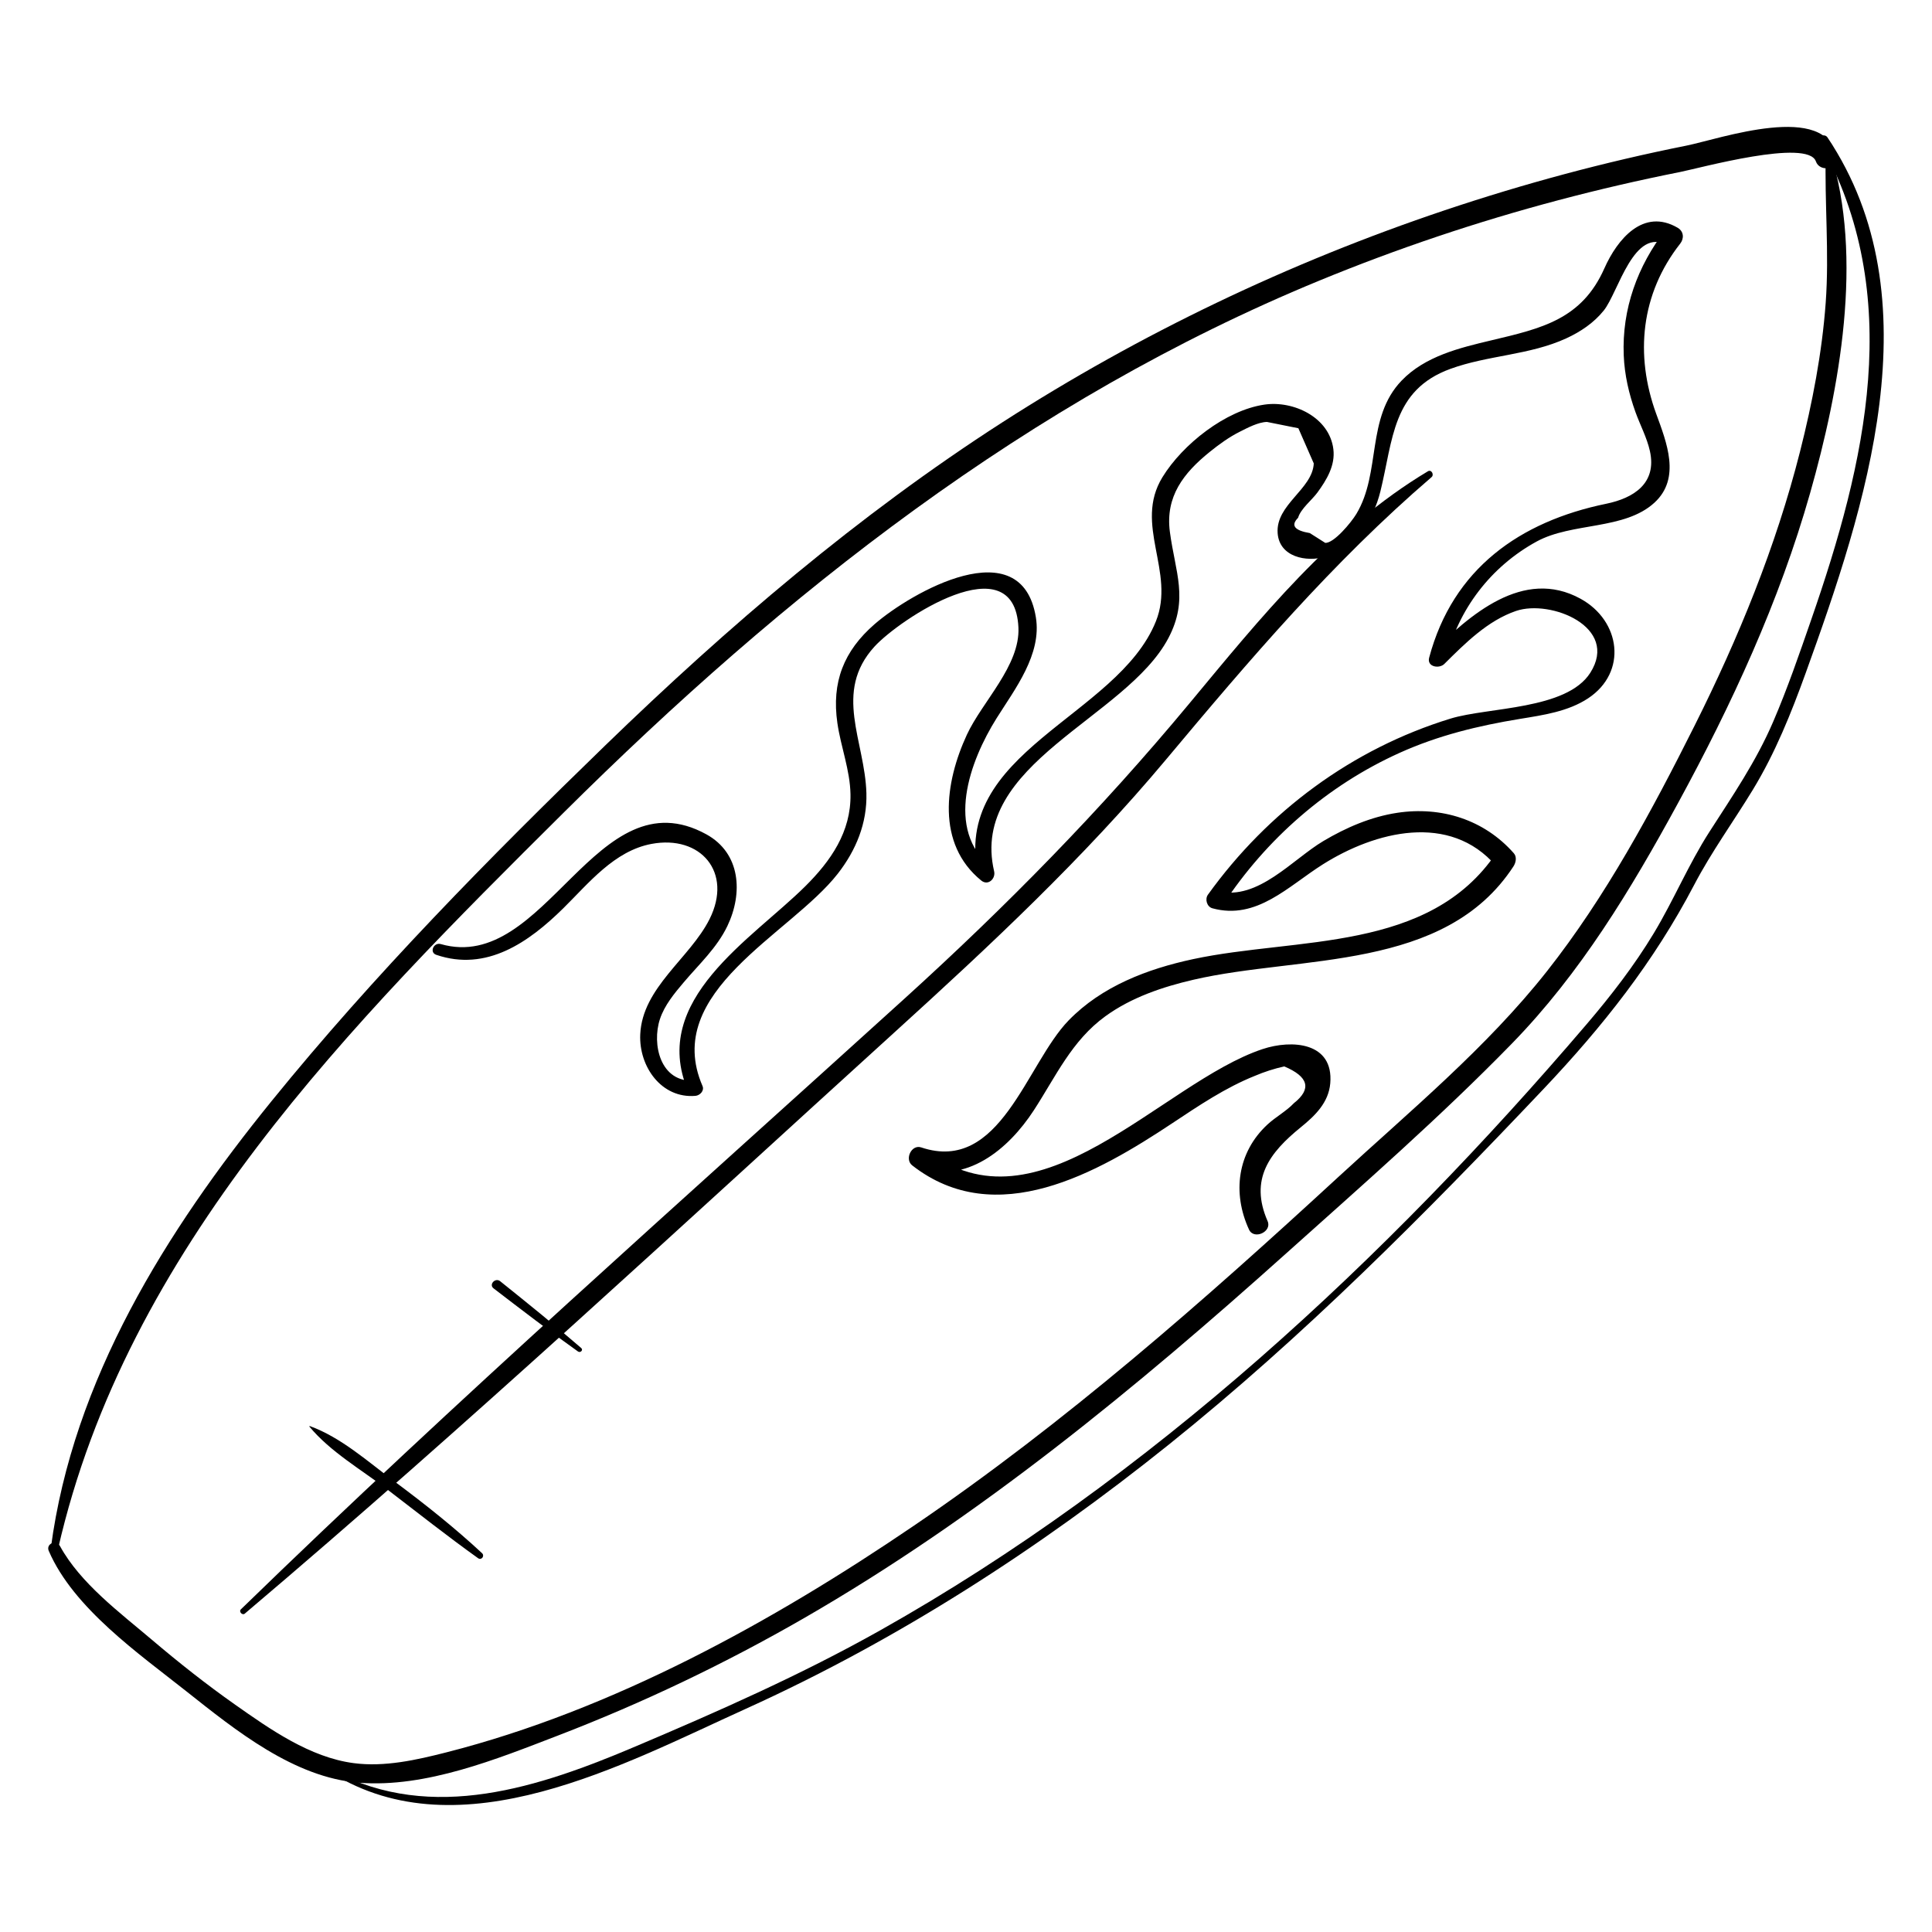
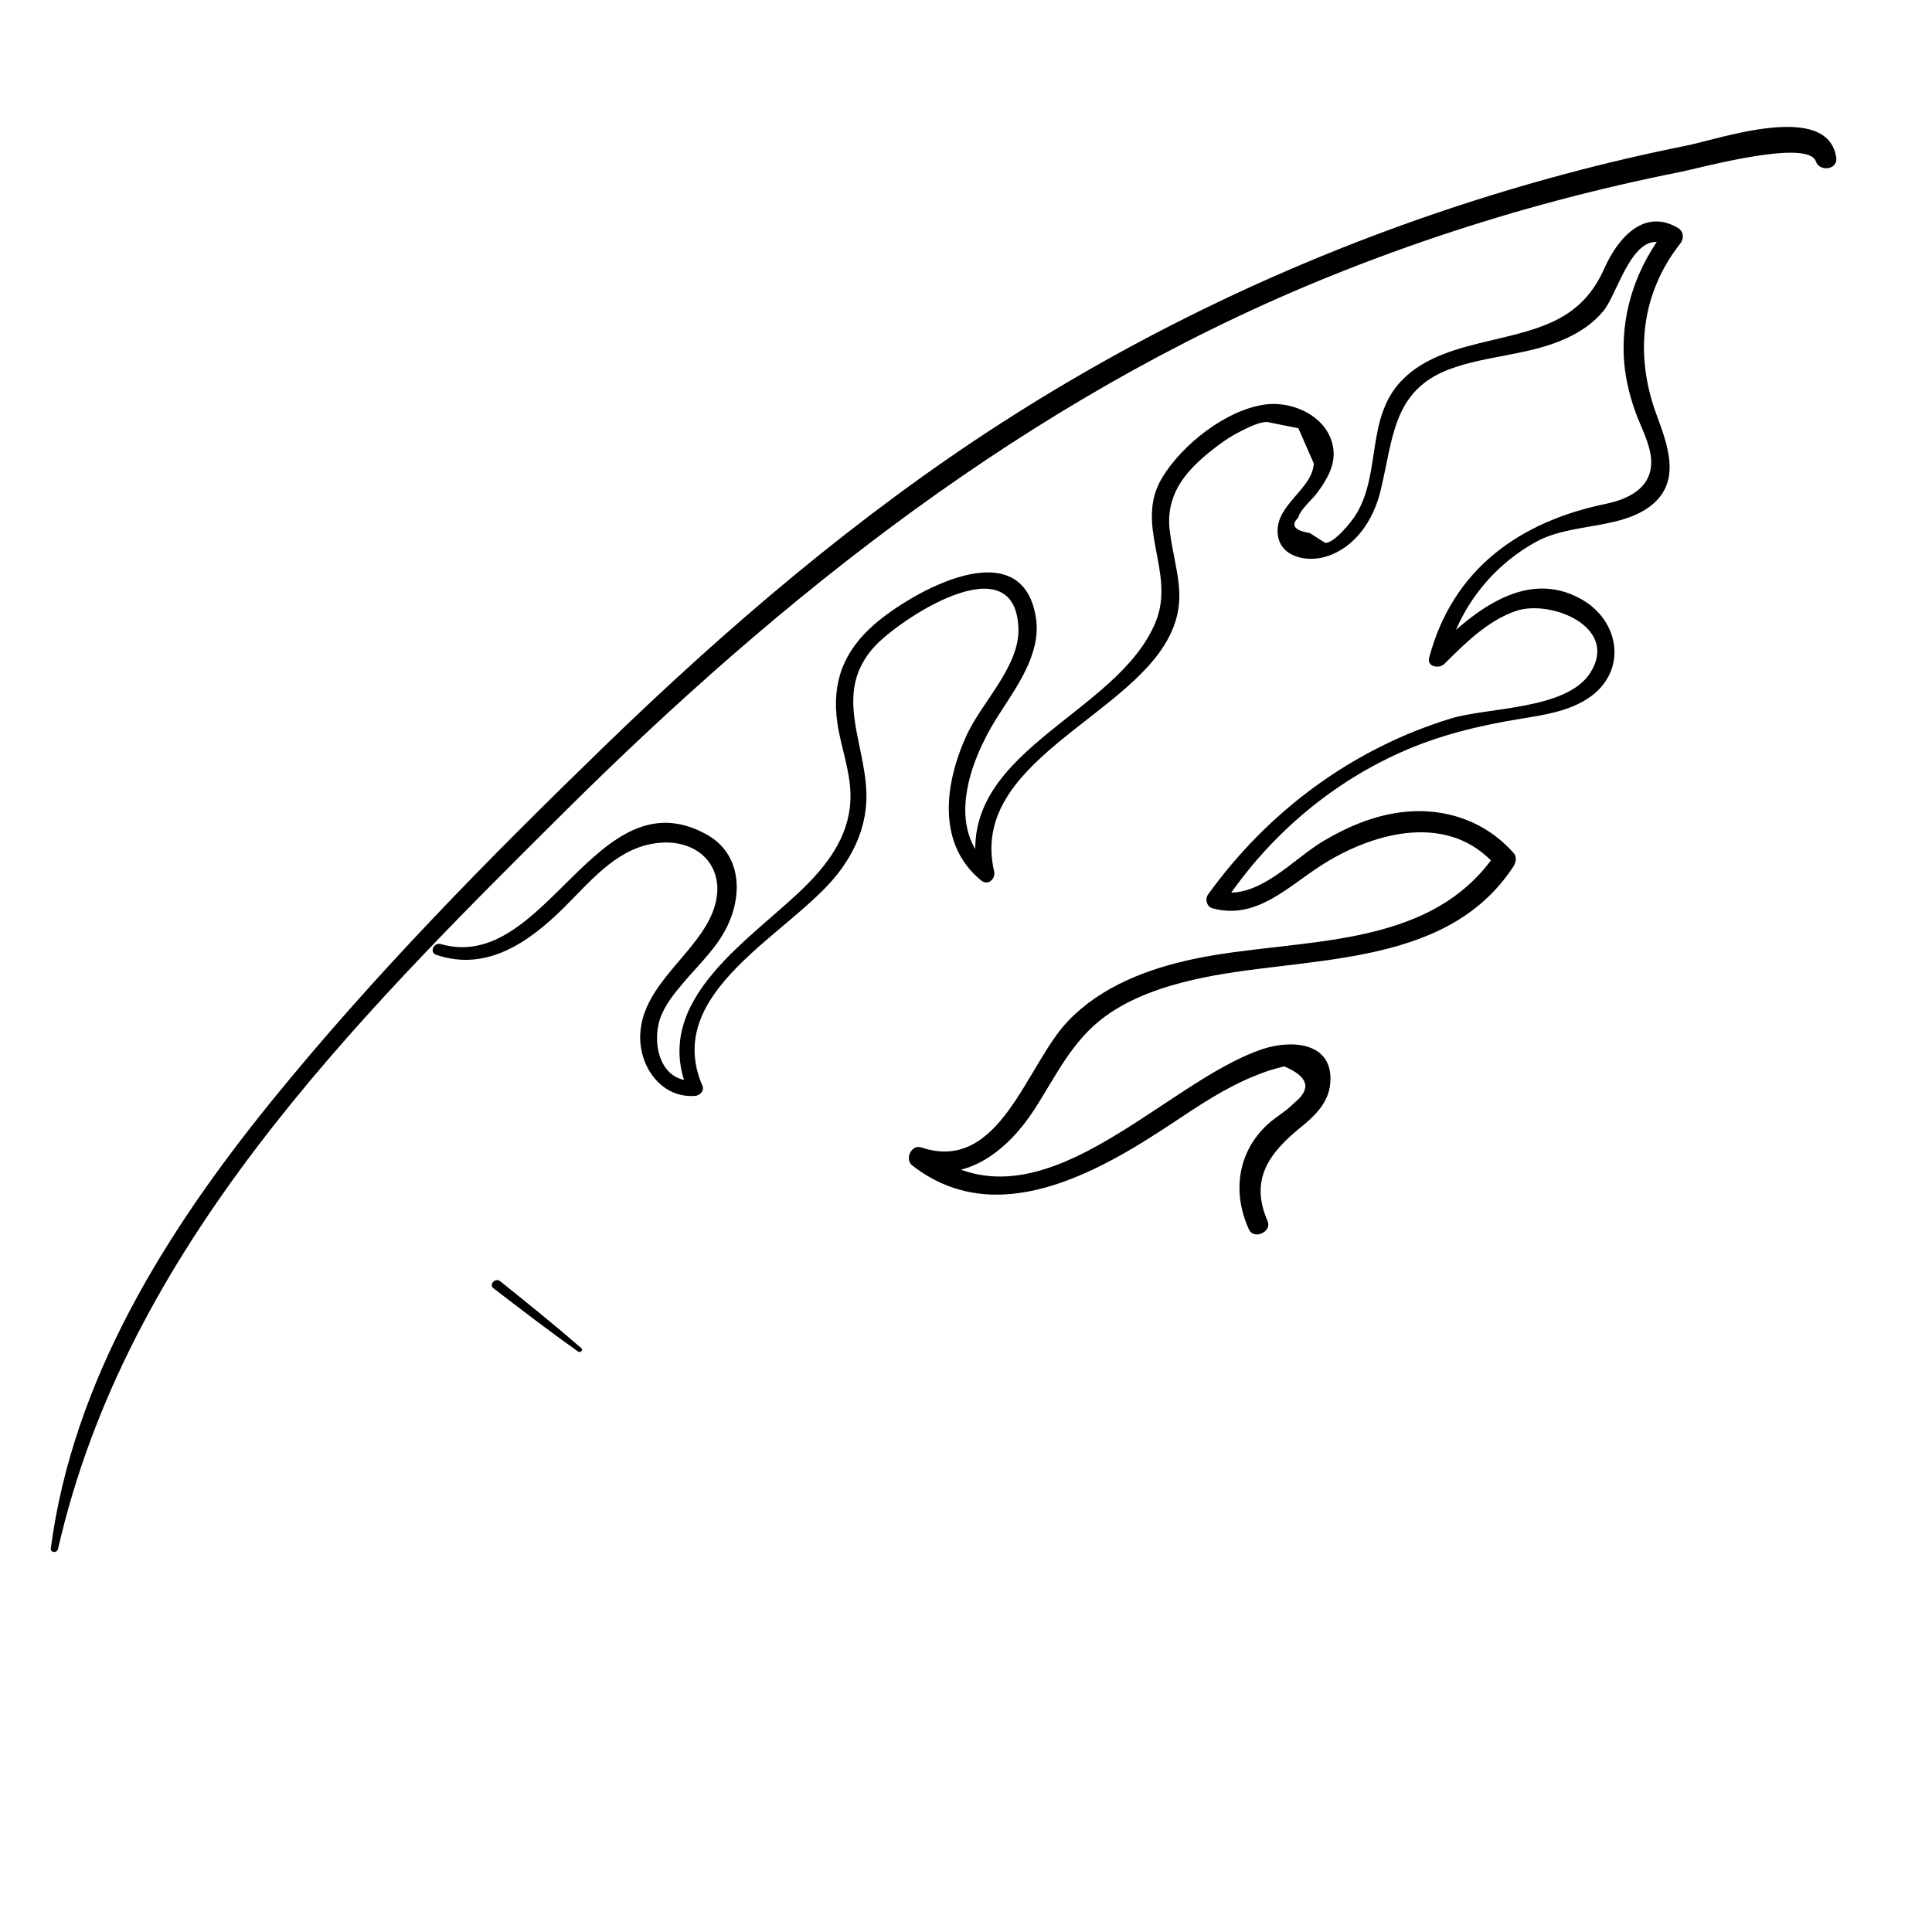
<svg xmlns="http://www.w3.org/2000/svg" fill="#000000" width="800px" height="800px" version="1.1" viewBox="144 144 512 512">
  <g>
-     <path d="m156.94 555.04c6.535 15.148 23.961 27.281 36.414 37.148 13.082 10.359 28.52 22.887 45.816 24.254 17.695 1.395 36.57-6.309 52.703-12.508 22.445-8.629 44.25-19.047 65.086-31.047 46.512-26.785 88.141-61.094 127.99-96.816 20.172-18.082 40.785-36.098 59.699-55.496 18.195-18.66 31.574-40.863 43.977-63.625 14.27-26.184 26.922-53.547 35.078-82.297 7.812-27.539 14.238-62.461 5.297-90.43-0.207-0.648-1.137-0.469-1.152 0.191-0.355 13.305 0.949 26.504-0.02 39.824-0.969 13.273-3.539 26.547-6.805 39.438-6.391 25.234-16.32 49.441-27.965 72.676-11.266 22.477-23.496 45.258-39.109 65.043-15.98 20.25-36.324 37.062-55.242 54.48-35.734 32.906-72.352 65.137-112.59 92.496-37.395 25.43-79.695 48.773-123.82 60.02-7.879 2.008-16.383 3.934-24.547 2.859-11.621-1.523-22.184-8.98-31.504-15.543-7.594-5.348-14.898-11.125-21.977-17.137-8.449-7.176-18.98-14.977-24.367-24.832-0.988-1.809-3.812-0.648-2.973 1.301z" />
    <path d="m159.38 554.48c18.203-79.711 77.781-139.27 133.89-195.02 58.672-58.297 123.31-109.37 200.33-141.08 20.641-8.496 41.859-15.625 63.434-21.34 10.652-2.824 21.395-5.309 32.207-7.457 5.231-1.039 33.863-8.934 35.992-2.801 0.988 2.848 5.856 2.215 5.391-1-2.176-15.098-31.008-4.926-39.73-3.184-21.672 4.328-43.055 10.086-64.004 17.117-41.188 13.82-80.762 32.727-117.3 56.234-38.086 24.504-72.66 54.082-105.14 85.543-30.855 29.895-61.406 60.926-88.492 94.324-27.891 34.391-52.594 73.793-58.488 118.46-0.164 1.258 1.641 1.367 1.906 0.199z" />
-     <path d="m208.89 571.61c58.785-49.785 115.28-102.37 172.3-154.16 25.285-22.965 49.855-45.918 71.805-72.145 22.152-26.469 44.109-52.293 70.379-74.855 0.754-0.645-0.023-2.113-0.957-1.559-25.441 15.223-44.535 39.035-63.246 61.562-23.438 28.223-48.391 53.641-75.559 78.277-58.953 53.473-118.69 106.29-175.77 161.76-0.629 0.613 0.379 1.691 1.051 1.125z" />
    <path d="m259.62 397.04c13.312 4.535 24.492-3.301 33.688-12.367 6.723-6.629 13.484-15.168 23.32-17.023 13.035-2.457 21.633 7.5 15.41 19.926-5.184 10.352-17.816 18.098-18.367 30.559-0.379 8.523 5.633 17.047 14.637 16.277 1.168-0.102 2.414-1.352 1.863-2.617-10.844-25.035 23.25-40.133 35.836-56.238 4.848-6.207 7.816-13.41 7.598-21.352-0.379-13.824-8.867-26.777 2.137-38.844 6.621-7.258 37.109-27.52 38.152-5.062 0.469 10.086-9.613 19.664-13.66 28.406-5.856 12.648-8.164 28.895 3.805 38.645 1.82 1.484 3.871-0.492 3.414-2.449-6.652-28.562 34.957-40.527 46.176-61.781 5.469-10.363 1.809-17.465 0.398-28.188-1.23-9.363 3.641-15.578 10.535-21.148 2.527-2.039 5.121-3.93 8.027-5.387 2.019-1.012 4.828-2.523 7.164-2.578 2.777 0.559 5.551 1.113 8.328 1.672 1.359 3.106 2.723 6.215 4.082 9.32-0.332 6.852-10.125 10.883-9.574 18.484 0.457 6.309 7.59 7.754 12.684 6.25 7.852-2.324 12.668-9.723 14.535-17.277 3.398-13.73 3.117-26.895 18.578-32.52 9.969-3.629 20.961-3.613 30.684-8.078 3.793-1.742 7.309-4.102 9.949-7.383 3.887-4.836 7.961-22.445 17.047-17.215-0.223-1.402-0.441-2.805-0.664-4.203-7.453 9.633-11.602 21.035-11.094 33.32 0.215 5.168 1.355 10.125 3.098 14.988 1.23 3.43 3.047 6.793 3.84 10.371 1.891 8.543-4.297 12.457-11.574 13.953-22.871 4.703-40.645 17.203-46.926 40.781-0.66 2.473 2.664 3.012 4.012 1.676 5.504-5.469 11.508-11.5 19.027-14.055 9.133-3.102 27.398 4.242 19.656 16.402-6.277 9.855-27.082 9.078-37.031 12.133-26.086 8.012-48.41 24.59-64.289 46.66-0.855 1.191-0.297 3.207 1.188 3.613 11.723 3.199 20.07-5.852 29.285-11.656 13.828-8.715 33.617-13.82 45.867 0.43 0.035-1.168 0.07-2.34 0.105-3.508-17.812 26.527-52.871 22.32-80.371 28.203-12.105 2.59-24.215 7.188-33.004 16.25-11.223 11.57-18.094 40.676-39.047 33.652-2.602-0.871-4.473 3.137-2.398 4.758 22.219 17.367 49.133 1.973 68.961-11.195 6.984-4.637 14.043-9.406 21.863-12.535 2.516-1.07 5.106-1.902 7.781-2.496 6.449 2.727 7.305 5.969 2.562 9.73-2.043 2.164-4.828 3.637-7.016 5.664-8.02 7.418-9.352 18.18-4.887 27.855 1.281 2.781 6.16 0.582 4.922-2.246-4.848-11.086 0.465-18.121 8.805-24.883 3.742-3.035 7.363-6.508 7.801-11.645 0.93-10.891-10.16-11.66-17.953-9.062-26.711 8.898-59.426 50.023-89.148 26.707-0.801 1.586-1.598 3.172-2.398 4.758 13.031 4.387 24.164-4.844 30.934-15.242 5.844-8.98 10.043-18.461 18.988-24.945 6.871-4.977 15.133-7.766 23.324-9.664 28.391-6.574 66.547-2.117 84.789-30.016 0.645-0.984 0.988-2.504 0.105-3.508-7.836-8.891-19.184-12.477-30.867-10.715-6.973 1.051-13.566 3.902-19.598 7.481-8.152 4.84-17.348 15.816-27.812 13.312 0.395 1.203 0.793 2.41 1.188 3.613 11.461-17.477 27.715-31.672 46.82-40.289 10.266-4.629 20.828-7.188 31.891-9 6.164-1.008 12.773-1.945 18.082-5.461 10.488-6.949 8.594-20.543-1.996-26.371-15.199-8.367-29.516 4.352-39.695 14.539 1.336 0.559 2.676 1.117 4.012 1.676 3.203-13.398 11.902-24.758 24.016-31.383 9.398-5.141 23.25-3.004 31.211-10.285 7.109-6.504 3.231-16.035 0.477-23.594-5.684-15.605-4.062-31.789 6.367-45.07 1.086-1.383 0.949-3.262-0.664-4.203-9.09-5.312-15.992 3.004-19.434 10.762-5.988 13.488-16.559 15.895-29.93 19.062-8.441 2-17.586 4.199-23.812 10.688-9.484 9.887-5.363 24.363-11.992 35.34-1.387 2.297-5.988 7.82-8.25 7.644-1.355-0.863-2.715-1.723-4.07-2.586-4.086-0.691-5.121-2.039-3.113-4.051 0.691-2.402 3.676-4.711 5.117-6.688 2.438-3.34 4.769-7.164 4.234-11.492-1.043-8.473-10.59-12.941-18.273-11.816-10.301 1.508-21.691 10.535-27.023 19.234-7.711 12.586 3.535 25.07-1.734 38.195-10.207 25.434-54.738 34.551-46.969 67.754 1.137-0.816 2.277-1.633 3.414-2.449-12.461-10.133-5.781-28.277 1.336-39.621 4.848-7.727 12.016-16.906 10.41-26.742-3.812-23.379-33.129-6.531-42.719 1.793-8.215 7.133-11.441 15.398-9.887 26.207 0.91 6.324 3.359 12.449 3.477 18.887 0.184 9.961-5.273 17.734-11.992 24.398-14.215 14.105-41.234 30.055-31.109 54.094 0.621-0.871 1.242-1.746 1.863-2.617-9.172 0.691-11.457-9.637-9.262-16.281 1.215-3.684 3.844-6.84 6.312-9.758 4.09-4.832 8.785-9.121 11.562-14.914 4.168-8.691 3.555-19.289-5.586-24.312-29.234-16.062-42.504 37.059-70.363 29.094-1.863-0.539-3.117 2.191-1.195 2.848z" />
-     <path d="m231.89 613.87c34.25 21.262 77.453-2.394 109.72-17.004 40.324-18.258 77.676-42.383 112.16-70.051 35.715-28.648 67.832-61.008 99.266-94.203 15.812-16.703 29.238-33.688 39.93-54.098 4.629-8.84 10.395-16.738 15.562-25.23 5.922-9.727 10.168-20.305 14.023-30.988 15.793-43.762 34.328-99.102 5.766-141.86-0.832-1.246-2.801-0.176-2.051 1.168 22.746 40.613 12.145 85.086-2.266 126.6-3.156 9.098-6.289 18.234-10.098 27.082-4.547 10.57-10.727 19.57-16.895 29.172-5.531 8.609-9.445 18.082-14.719 26.836-5.164 8.57-11.309 16.52-17.797 24.117-53.156 62.234-115.59 120.36-187.2 160.63-20.887 11.746-42.707 21.383-64.742 30.73-25.465 10.805-53.941 20.473-80.262 6.492-0.414-0.223-0.816 0.359-0.406 0.613z" />
-     <path d="m226 522.07c5.559 6.703 13.836 11.445 20.727 16.723 7.965 6.098 15.809 12.305 23.969 18.145 0.898 0.645 1.832-0.602 1.039-1.34-7.352-6.832-15.125-12.992-23.168-18.984-7-5.215-14.188-11.691-22.445-14.684-0.078-0.023-0.188 0.059-0.121 0.141z" />
    <path d="m274.79 485.42c7.398 5.68 14.773 11.34 22.383 16.738 0.637 0.453 1.477-0.379 0.848-0.922-7.019-6.078-14.227-11.887-21.469-17.699-1.293-1.039-3.07 0.875-1.762 1.883z" />
  </g>
</svg>